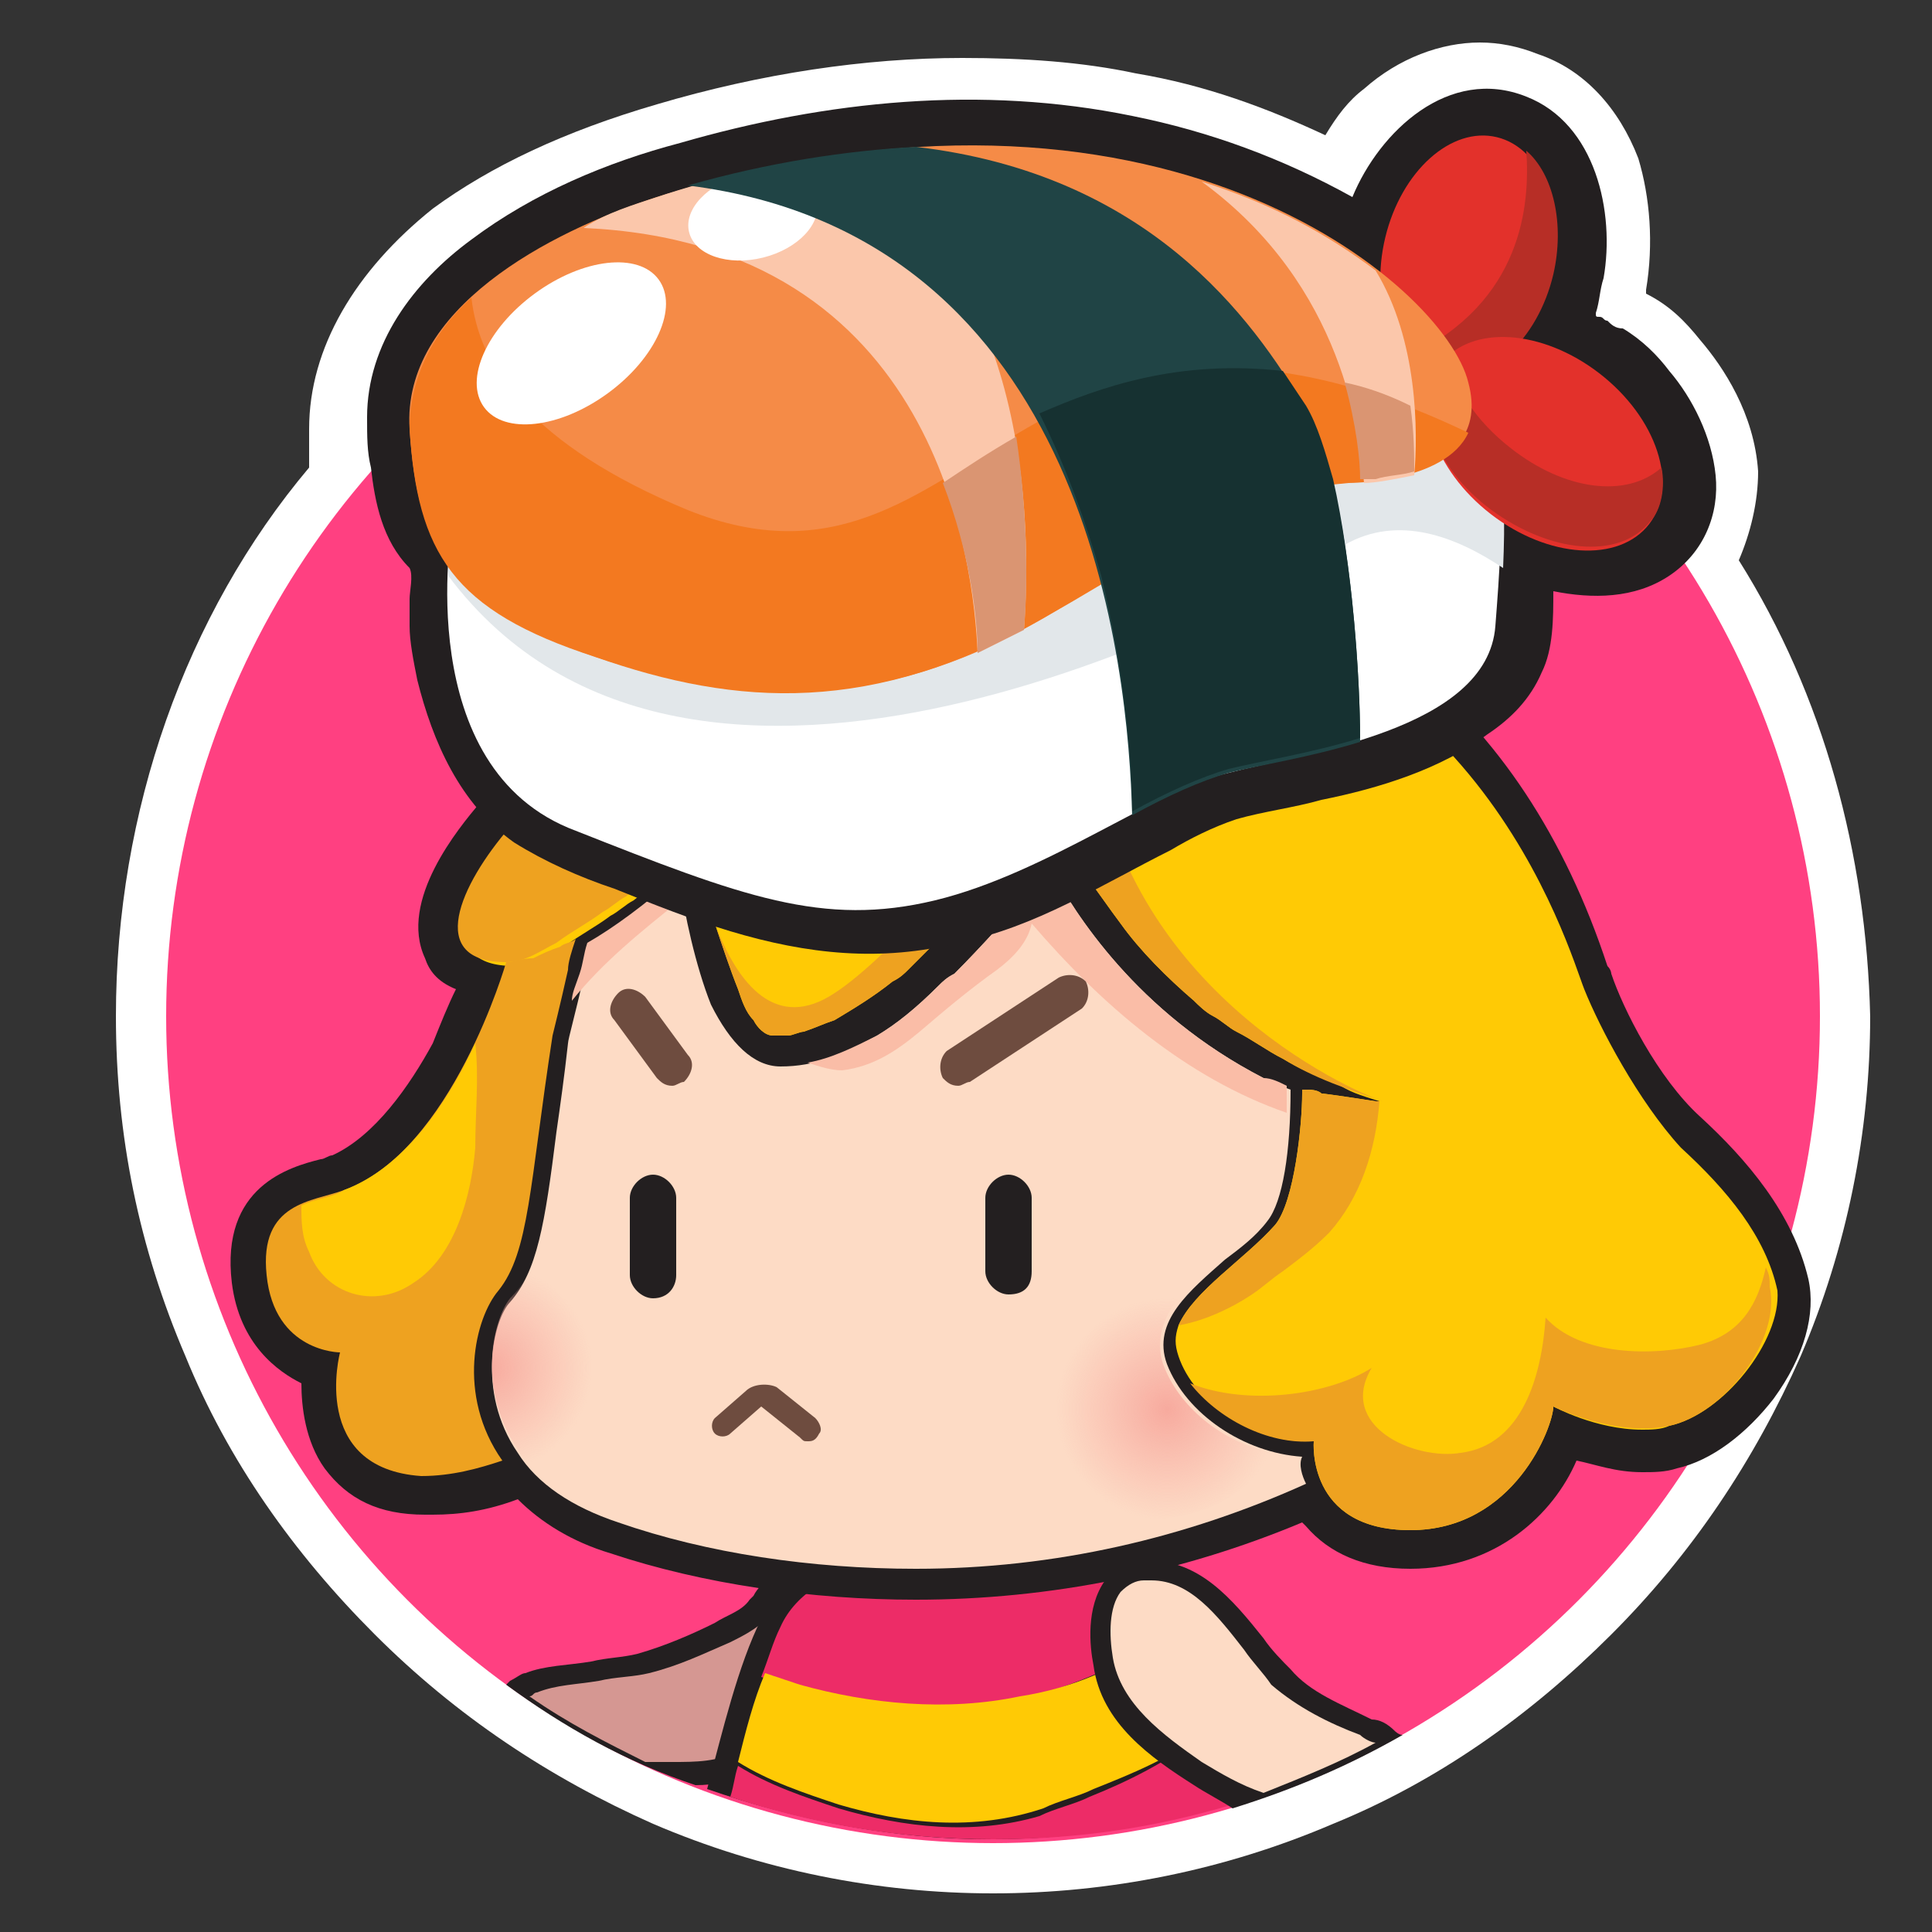
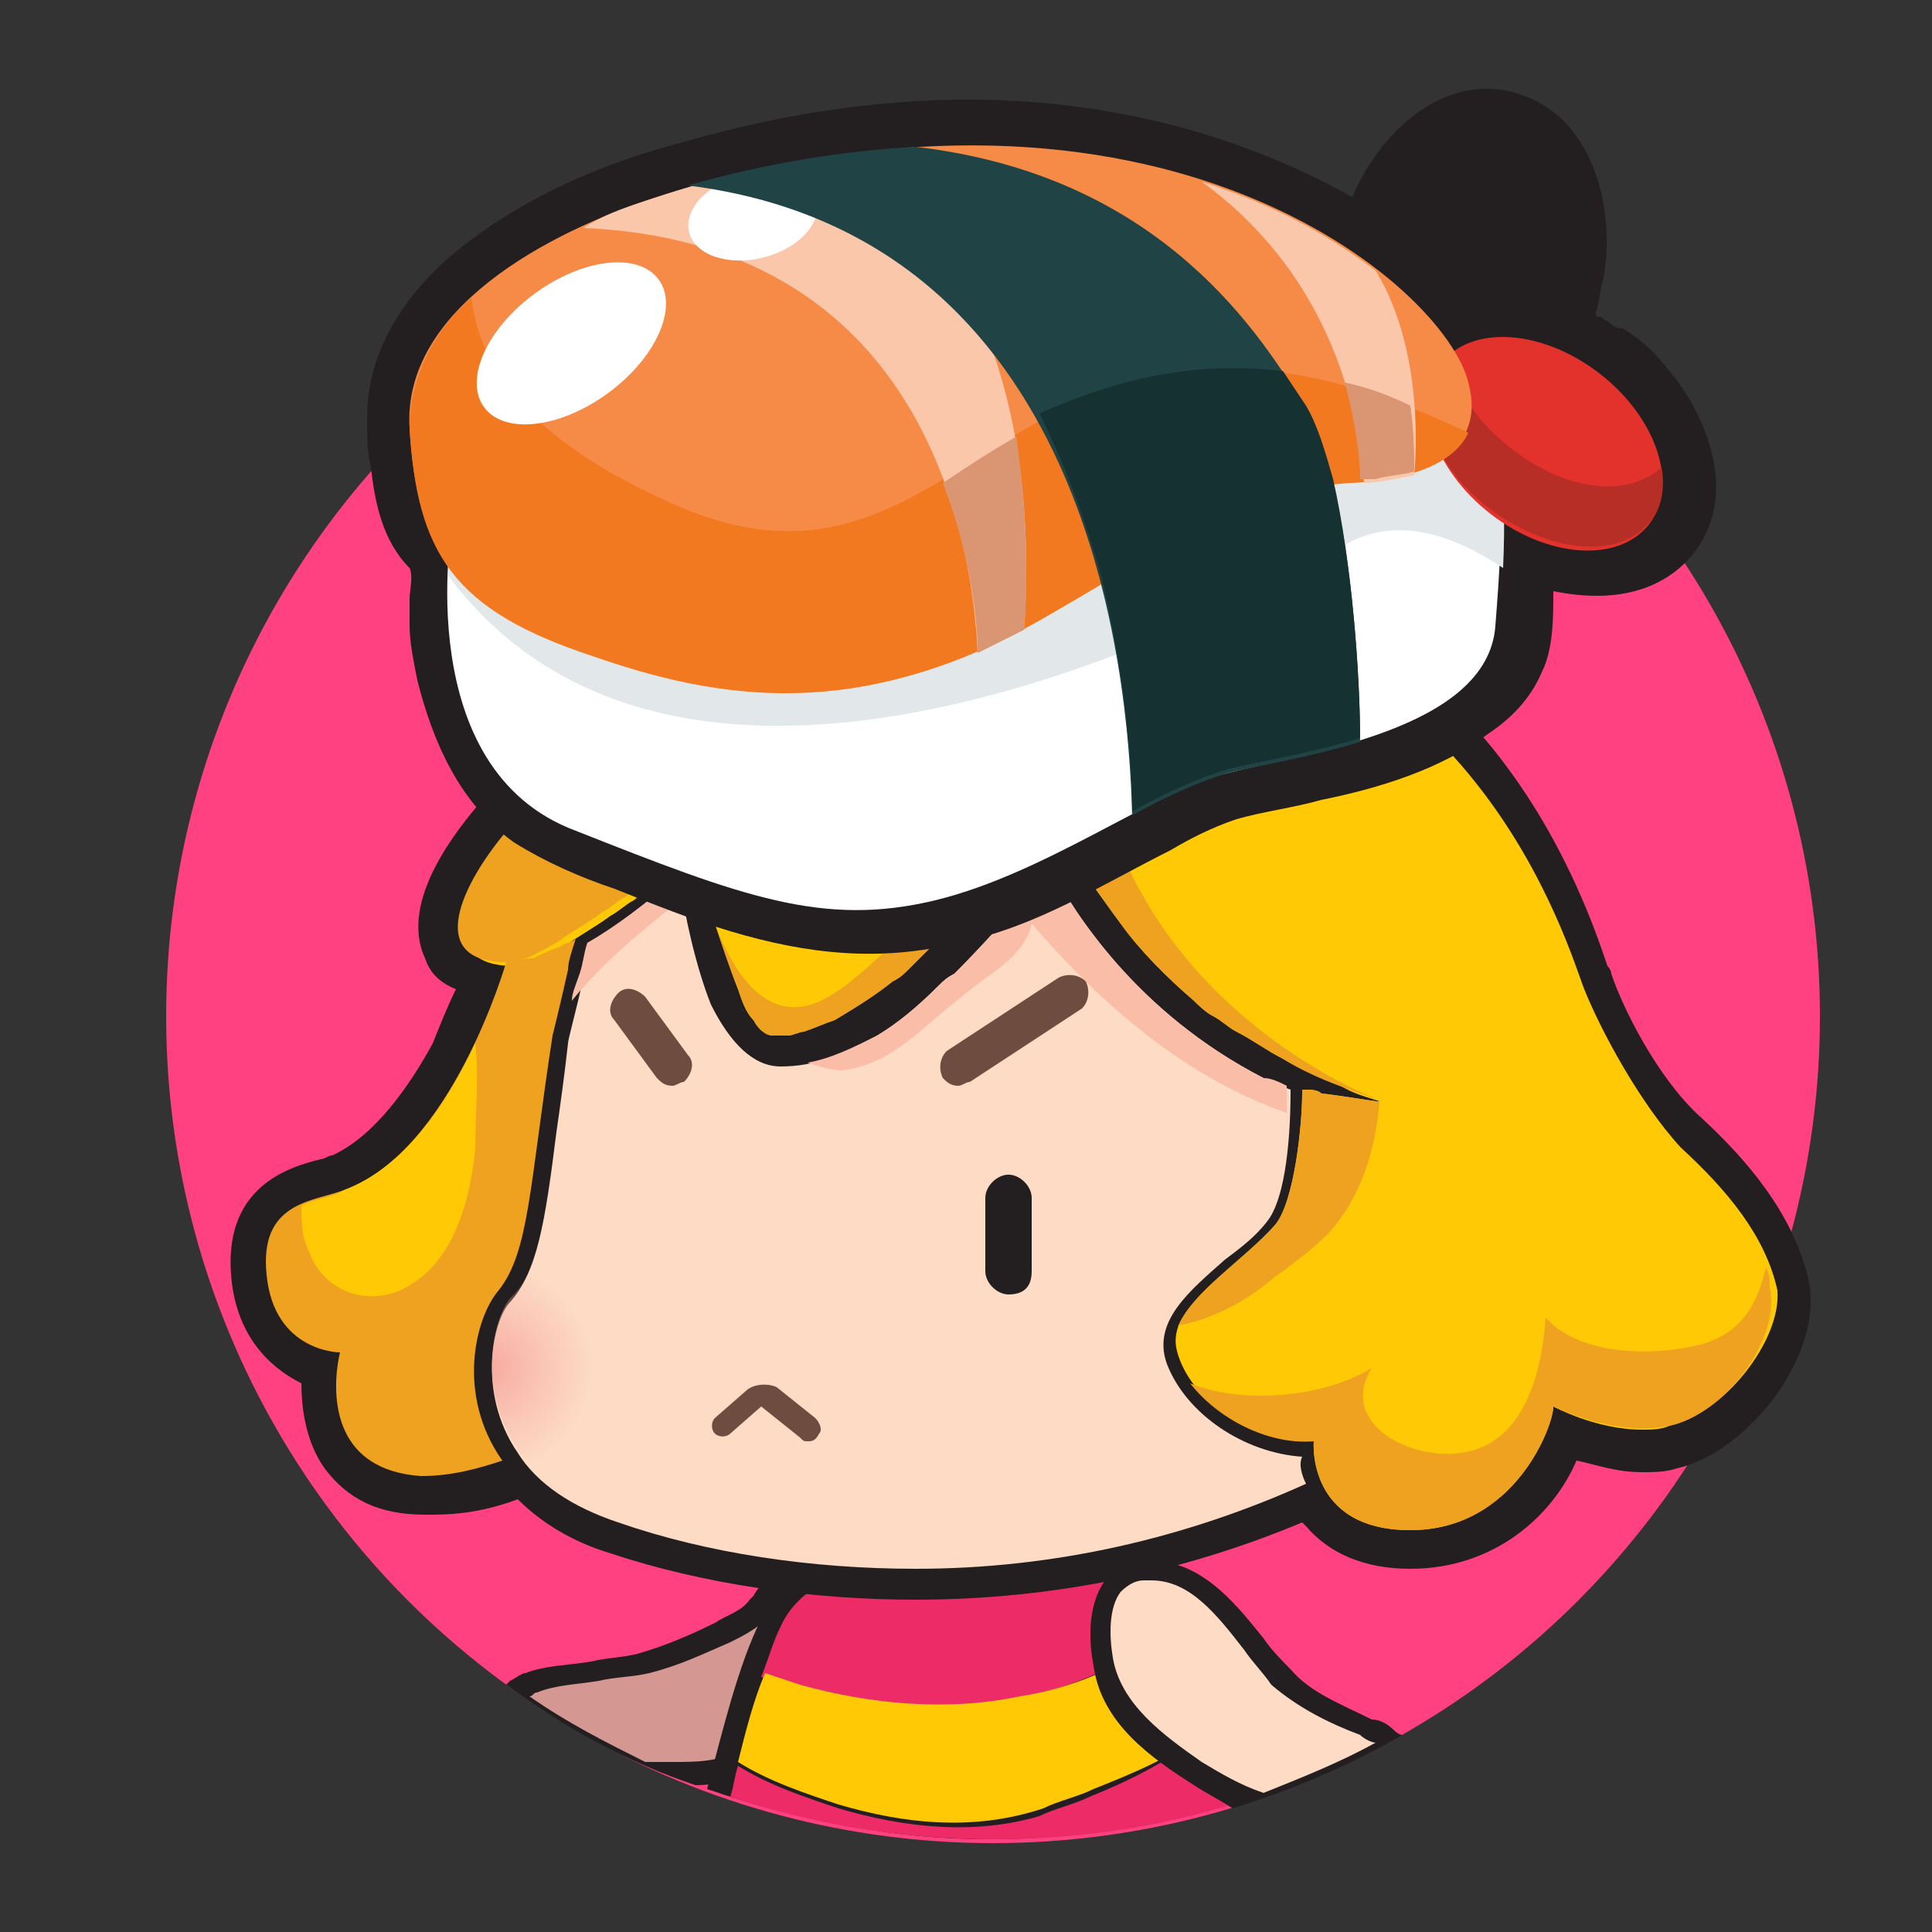
<svg xmlns="http://www.w3.org/2000/svg" version="1.1" id="Layer_1" x="0px" y="0px" viewBox="0 0 50 50" style="enable-background:new 0 0 50 50;" xml:space="preserve">
  <rect x="0" y="0" width="50" height="50" fill="#333333" stroke="none" />
  <style type="text/css">
	.st0{fill:#FFFFFF;}
	.st1{fill:#FF4081;}
	.st2{fill:#231F20;}
	.st3{fill:#D59792;}
	.st4{fill:#ED2C67;}
	.st5{fill:#FFCA05;}
	.st6{fill:#FDDBC5;}
	.st7{fill:url(#SVGID_1_);}
	.st8{fill:url(#SVGID_2_);}
	.st9{fill:#FABDA7;}
	.st10{fill:#6E4C3F;}
	.st11{fill:#EEA220;}
	.st12{fill:#C1966A;}
	.st13{fill:#E2E7EA;}
	.st14{fill:#E3312B;}
	.st15{fill:#B72E26;}
	.st16{fill:#F58B47;}
	.st17{fill:#F37920;}
	.st18{fill:#FBC7AB;}
	.st19{fill:#204445;}
	.st20{fill:#163131;}
	.st21{fill:#DA9572;}
</style>
-   <path class="st0" d="M45,14.5c0.3-0.7,0.5-1.5,0.5-2.3c-0.1-1.5-0.9-2.7-1.5-3.4c-0.4-0.5-0.8-0.9-1.4-1.2c0,0,0-0.1,0-0.1  c0.2-1.2,0.1-2.4-0.2-3.4c-0.5-1.3-1.4-2.3-2.6-2.7c-0.5-0.2-1-0.3-1.5-0.3c-1,0-2.1,0.4-3,1.2c-0.4,0.3-0.7,0.7-1,1.2  c-1.5-0.7-3.1-1.3-4.9-1.6c-1.4-0.3-2.9-0.4-4.5-0.4c-2.5,0-5.2,0.4-7.9,1.2c-2.4,0.7-4.3,1.6-5.8,2.7c-2,1.6-3.2,3.6-3.2,5.7  c0,0.3,0,0.7,0,1C4.8,15.9,3,21,3,26.3c0,3.1,0.6,6,1.8,8.8c1.1,2.7,2.8,5.1,4.9,7.2c2.1,2.1,4.5,3.7,7.2,4.9  c2.8,1.2,5.8,1.8,8.8,1.8s6-0.6,8.8-1.8c2.7-1.1,5.1-2.8,7.2-4.9c2.1-2.1,3.7-4.5,4.9-7.2c1.2-2.8,1.8-5.8,1.8-8.8  C48.3,22.1,47.2,18,45,14.5z" />
  <circle class="st1" cx="25.7" cy="26.3" r="21.4" />
  <path class="st2" d="M20.4,45.1c0.1-0.1,0.1-0.1,0.2-0.2c0,0,0.1-0.1,0.1-0.1c0.2-0.2,0.4-0.3,0.5-0.5h0c0.6-0.8,0.7-1.9,0.2-2.8  c-0.2-0.3-0.3-0.4-0.5-0.6c-0.3-0.2-0.6-0.2-0.9-0.1c-0.2,0.1-0.4,0.3-0.5,0.5c0,0-0.1,0.1-0.1,0.1c-0.2,0.3-0.6,0.4-0.9,0.6  c-0.6,0.3-1.3,0.6-2,0.8c-0.4,0.1-0.8,0.1-1.2,0.2c-0.6,0.1-1.2,0.1-1.7,0.3c-0.1,0-0.2,0.1-0.4,0.2c0,0-0.1,0.1-0.1,0.1  c1.5,1.1,3.1,2,4.9,2.6c0.5,0,0.9-0.1,1.4-0.3C19.8,45.7,20.1,45.4,20.4,45.1z" />
  <path class="st3" d="M19.1,45.3c0.3-0.2,0.6-0.4,0.9-0.7c0.1-0.1,0.2-0.1,0.2-0.2c0,0,0.1-0.1,0.1-0.1c0.2-0.2,0.3-0.3,0.5-0.5h0  c0.5-0.6,0.5-1.5,0.2-2.1c-0.1-0.2-0.2-0.3-0.3-0.4c-0.1,0-0.1-0.1-0.2-0.1c0,0-0.1,0-0.1,0c-0.1,0-0.2,0.2-0.3,0.3  c0,0.1-0.1,0.1-0.1,0.2c-0.3,0.4-0.7,0.6-1.1,0.8c-0.7,0.3-1.3,0.6-2.1,0.8c-0.4,0.1-0.9,0.1-1.3,0.2c-0.6,0.1-1.1,0.1-1.6,0.3  c-0.1,0-0.1,0.1-0.2,0.1c1,0.7,2,1.2,3,1.7c0.2,0,0.4,0,0.7,0C18,45.6,18.6,45.6,19.1,45.3z" />
  <path class="st2" d="M28.9,39.7l-0.1,0c0,0-1.2-0.2-2.7-0.2c-2.4,0-5.5,0.4-6.4,2.4c-0.6,1.2-1,2.9-1.4,4.4c2.3,0.8,4.8,1.3,7.3,1.3  c2.4,0,4.6-0.4,6.8-1.1c-0.8-2-2-4.5-3.4-6.8L28.9,39.7z" />
  <path class="st4" d="M28.2,46.5c-0.4,0.2-0.9,0.3-1.3,0.5c-1.7,0.5-3.5,0.3-5.2-0.2c-0.9-0.3-1.8-0.6-2.6-1.1  C19,46,19,46.2,18.9,46.5c2.1,0.7,4.4,1.1,6.8,1.1c2.2,0,4.2-0.3,6.2-0.9c-0.2-0.6-0.5-1.2-0.8-1.8C30.2,45.6,29.2,46.1,28.2,46.5z" />
  <path class="st4" d="M29.9,42.5c-1.1,0.7-2.3,1.2-3.6,1.5c-1.9,0.4-3.8,0.2-5.7-0.3c-0.3-0.1-0.6-0.2-0.9-0.3  c0.2-0.5,0.3-0.9,0.5-1.3c0.8-1.8,4-2.1,5.9-2.1c1.1,0,2.1,0.1,2.4,0.1C29,41,29.5,41.7,29.9,42.5z" />
  <path class="st5" d="M21.7,46.7c-0.9-0.3-1.8-0.6-2.6-1.1c0.2-0.8,0.4-1.6,0.7-2.3c0.3,0.1,0.6,0.2,0.9,0.3c1.8,0.5,3.8,0.7,5.7,0.3  c1.3-0.2,2.5-0.7,3.6-1.5c0.4,0.8,0.8,1.6,1.2,2.4c-0.9,0.7-1.9,1.1-2.9,1.5c-0.4,0.2-0.9,0.3-1.3,0.5  C25.2,47.4,23.4,47.2,21.7,46.7z" />
  <g>
    <path class="st2" d="M46.8,33.1c-0.4-1.7-1.6-3.1-2.8-4.2c-1.1-1-2-2.8-2.3-3.7c0,0,0-0.1-0.1-0.2l0,0c-2.2-6.7-7-10.5-13.4-10.6   c-0.2,0-0.4,0-0.6,0c-4,0-7.5,0.8-10.4,2.5c-2.4,1.4-3.8,2.9-4.6,3.7l-0.2,0.2c-0.5,0.6-2.1,2.5-1.4,4c0.1,0.3,0.3,0.6,0.8,0.8   c-0.2,0.4-0.4,0.9-0.6,1.4c-0.6,1.1-1.5,2.4-2.6,2.9c-0.1,0-0.2,0.1-0.3,0.1c-0.8,0.2-2.6,0.7-2.3,3.2c0.2,1.6,1.2,2.3,1.8,2.6   c0,0.6,0.1,1.5,0.6,2.2c0.6,0.8,1.4,1.2,2.6,1.2c0.1,0,0.2,0,0.2,0c0.7,0,1.4-0.1,2.2-0.4c0.6,0.6,1.4,1.1,2.4,1.4   c2.4,0.8,5.2,1.2,7.9,1.2c3.5,0,6.9-0.7,10-2c0,0,0.1,0.1,0.1,0.1c0.6,0.7,1.5,1.1,2.7,1.1c2.2,0,3.7-1.4,4.3-2.8   c0.5,0.1,1,0.3,1.7,0.3c0.3,0,0.6,0,0.9-0.1c0.9-0.2,1.8-0.9,2.5-1.8C46.7,35.1,47,34,46.8,33.1z" />
    <path class="st6" d="M33.8,38.4c-3.1,1.4-6.5,2.2-10.1,2.2c-2.7,0-5.4-0.4-7.7-1.2c-1.2-0.4-2.1-1-2.6-1.8   c-1.1-1.6-0.6-3.5-0.2-3.9c0.7-0.8,0.9-2,1.2-4.4c0.1-0.7,0.2-1.4,0.3-2.3c0-0.1,0.2-0.8,0.4-1.7c0.1-0.3,0.1-0.5,0.2-0.8   c0.7-0.4,1.5-1,2.3-1.7c0.1,0.8,0.4,2.2,0.8,3.2c0.5,1,1.1,1.6,1.8,1.6l0,0c0.9,0,1.6-0.3,2.5-0.8c0.5-0.3,1-0.7,1.6-1.3   c0.1-0.1,0.2-0.2,0.4-0.3c0.7-0.7,1.5-1.6,2.5-2.7c0.6,1.1,2.2,3.7,5.5,5.4c0.2,0.1,0.4,0.2,0.7,0.3c0,1.6-0.2,2.9-0.6,3.4   c-0.3,0.4-0.7,0.7-1.1,1c-0.9,0.8-1.9,1.6-1.5,2.7c0.5,1.3,2,2.3,3.5,2.4C33.6,37.9,33.7,38.2,33.8,38.4z" />
    <radialGradient id="SVGID_1_" cx="30.206" cy="36.471" r="2.872" gradientUnits="userSpaceOnUse">
      <stop offset="0" style="stop-color:#F7AA9E" />
      <stop offset="1" style="stop-color:#F8B0A6;stop-opacity:0" />
    </radialGradient>
-     <path class="st7" d="M26.4,36.4c0,1.6,1.5,2.9,3.4,2.9c1.4,0,2.6-0.7,3.1-1.7c-1.3-0.3-2.4-1.2-2.8-2.3c-0.2-0.6,0-1.2,0.4-1.7   c-0.2,0-0.5-0.1-0.7-0.1C27.9,33.6,26.4,34.8,26.4,36.4z" />
    <radialGradient id="SVGID_2_" cx="12.63" cy="35.403" r="2.696" gradientUnits="userSpaceOnUse">
      <stop offset="0" style="stop-color:#F7AA9E" />
      <stop offset="1" style="stop-color:#F8B0A6;stop-opacity:0" />
    </radialGradient>
    <path class="st8" d="M15.6,35.3c0-1.2-0.7-2.2-1.8-2.8c-0.1,0.5-0.3,0.8-0.6,1.1c-0.4,0.5-0.9,2.3,0.2,3.9c0.1,0.2,0.2,0.3,0.4,0.5   C14.9,37.5,15.6,36.5,15.6,35.3z" />
    <g>
      <path class="st9" d="M17.6,23.3c-1,0.8-2,1.6-2.8,2.6c0-0.2,0.1-0.4,0.2-0.7c0.1-0.3,0.1-0.5,0.2-0.8c0.7-0.4,1.5-1,2.3-1.7    C17.6,22.9,17.6,23.1,17.6,23.3z" />
      <path class="st9" d="M33.3,28.1c0,0.3,0,0.5,0,0.7c-2.6-0.9-4.8-2.8-6.6-4.9c-0.1,0.5-0.5,0.9-0.9,1.2c-0.7,0.5-1.3,1-2,1.6    c-0.6,0.5-1.2,0.9-2,1c-0.3,0-0.6-0.1-0.9-0.2c0.6-0.1,1.2-0.4,1.8-0.7c0.5-0.3,1-0.7,1.6-1.3c0.1-0.1,0.2-0.2,0.4-0.3    c0.7-0.7,1.5-1.6,2.5-2.7c0.6,1.1,2.2,3.7,5.5,5.4C32.9,27.9,33.1,28,33.3,28.1z" />
    </g>
    <path class="st10" d="M24.8,28.1c-0.2,0-0.3-0.1-0.4-0.2c-0.1-0.2-0.1-0.5,0.1-0.7l2.9-1.9c0.2-0.1,0.5-0.1,0.7,0.1   c0.1,0.2,0.1,0.5-0.1,0.7L25.1,28C25,28,24.9,28.1,24.8,28.1z" />
    <path class="st10" d="M17.4,28.1c-0.2,0-0.3-0.1-0.4-0.2l-1.1-1.5c-0.2-0.2-0.1-0.5,0.1-0.7c0.2-0.2,0.5-0.1,0.7,0.1l1.1,1.5   c0.2,0.2,0.1,0.5-0.1,0.7C17.6,28,17.5,28.1,17.4,28.1z" />
    <g>
      <path class="st2" d="M26.1,33.5c-0.3,0-0.6-0.3-0.6-0.6V31c0-0.3,0.3-0.6,0.6-0.6s0.6,0.3,0.6,0.6v1.9    C26.7,33.3,26.5,33.5,26.1,33.5z" />
    </g>
    <g>
-       <path class="st2" d="M16.9,33.6c-0.3,0-0.6-0.3-0.6-0.6V31c0-0.3,0.3-0.6,0.6-0.6s0.6,0.3,0.6,0.6V33    C17.5,33.3,17.3,33.6,16.9,33.6z" />
-     </g>
+       </g>
    <path class="st10" d="M20.9,37.3c-0.1,0-0.1,0-0.2-0.1l-1-0.8c0,0,0,0,0,0l-0.8,0.7c-0.1,0.1-0.3,0.1-0.4,0c-0.1-0.1-0.1-0.3,0-0.4   l0.8-0.7c0.2-0.2,0.6-0.2,0.8-0.1l1,0.8c0.1,0.1,0.2,0.3,0.1,0.4C21.1,37.3,21,37.3,20.9,37.3z" />
-     <path class="st5" d="M43.2,36.9C43,37,42.7,37,42.5,37c-1.2,0-2.3-0.6-2.3-0.6c0,0.5-1,3.2-3.7,3.2c-2.7,0-2.5-2.3-2.5-2.3   c-0.1,0-0.1,0-0.2,0c-1.4,0-2.9-1-3.3-2.2c-0.1-0.3-0.1-0.5,0-0.8c0,0,0,0,0,0c0.4-0.9,1.7-1.7,2.5-2.6c0.5-0.6,0.7-2.6,0.7-3.4   c0,0,0,0,0,0c0,0,0-0.1,0-0.1c0,0,0,0,0.1,0c0.1,0,0.3,0,0.4,0.1c0.1,0,1.4,0.2,1.4,0.2c0,0,0,0,0,0c0,0,0.1,0,0.1,0c0,0,0,0,0,0   c0,0,0,0,0,0c-0.3-0.1-0.7-0.2-1-0.4c-0.5-0.2-1-0.4-1.5-0.7c-0.4-0.2-0.8-0.5-1.2-0.7c-0.2-0.1-0.4-0.3-0.6-0.4   c-0.2-0.1-0.4-0.3-0.5-0.4c-0.7-0.6-1.4-1.3-1.9-2c-0.3-0.4-0.5-0.7-0.8-1.1c-0.1-0.2-0.2-0.4-0.3-0.6c-0.1-0.1-0.1-0.2-0.2-0.3   c0-0.1-0.1-0.2-0.1-0.3L27.4,21L27,21.5c-0.8,0.9-1.7,1.9-2.6,2.7l-0.3,0.3l-0.3,0.3c-0.1,0.1-0.2,0.2-0.3,0.3   c-0.1,0.1-0.2,0.2-0.4,0.3c-0.5,0.4-1,0.7-1.5,1c-0.3,0.1-0.5,0.2-0.8,0.3c-0.1,0-0.3,0.1-0.4,0.1l-0.1,0l-0.1,0l0,0c0,0,0,0-0.1,0   c0,0,0,0-0.1,0c-0.2,0-0.4-0.2-0.5-0.4c-0.2-0.2-0.3-0.5-0.4-0.8c-0.2-0.5-0.4-1.1-0.6-1.7c-0.1-0.6-0.2-1.2-0.3-1.8l0-0.2l0-0.3   l-0.3,0.3l-0.5,0.5c-0.2,0.2-0.4,0.3-0.5,0.5l-0.5,0.4c-0.2,0.1-0.4,0.3-0.6,0.4c-0.4,0.3-0.8,0.5-1.2,0.8   c-0.4,0.2-0.8,0.5-1.3,0.5c-2.1,0-1.2-2,0.1-3.5c1.3-1.4,5.1-6,14.4-6c0.2,0,0.4,0,0.6,0c9.7,0.2,12.2,9.1,12.6,10.1   c0.4,1,1.4,2.9,2.5,4.1c1.2,1.1,2.2,2.3,2.5,3.7C46.1,34.7,44.6,36.6,43.2,36.9z" />
+     <path class="st5" d="M43.2,36.9C43,37,42.7,37,42.5,37c-1.2,0-2.3-0.6-2.3-0.6c0,0.5-1,3.2-3.7,3.2c-2.7,0-2.5-2.3-2.5-2.3   c-0.1,0-0.1,0-0.2,0c-1.4,0-2.9-1-3.3-2.2c-0.1-0.3-0.1-0.5,0-0.8c0,0,0,0,0,0c0.4-0.9,1.7-1.7,2.5-2.6c0.5-0.6,0.7-2.6,0.7-3.4   c0,0,0,0,0,0c0,0,0-0.1,0-0.1c0,0,0,0,0.1,0c0.1,0,0.3,0,0.4,0.1c0.1,0,1.4,0.2,1.4,0.2c0,0,0,0,0,0c0,0,0.1,0,0.1,0c0,0,0,0,0,0c-0.3-0.1-0.7-0.2-1-0.4c-0.5-0.2-1-0.4-1.5-0.7c-0.4-0.2-0.8-0.5-1.2-0.7c-0.2-0.1-0.4-0.3-0.6-0.4   c-0.2-0.1-0.4-0.3-0.5-0.4c-0.7-0.6-1.4-1.3-1.9-2c-0.3-0.4-0.5-0.7-0.8-1.1c-0.1-0.2-0.2-0.4-0.3-0.6c-0.1-0.1-0.1-0.2-0.2-0.3   c0-0.1-0.1-0.2-0.1-0.3L27.4,21L27,21.5c-0.8,0.9-1.7,1.9-2.6,2.7l-0.3,0.3l-0.3,0.3c-0.1,0.1-0.2,0.2-0.3,0.3   c-0.1,0.1-0.2,0.2-0.4,0.3c-0.5,0.4-1,0.7-1.5,1c-0.3,0.1-0.5,0.2-0.8,0.3c-0.1,0-0.3,0.1-0.4,0.1l-0.1,0l-0.1,0l0,0c0,0,0,0-0.1,0   c0,0,0,0-0.1,0c-0.2,0-0.4-0.2-0.5-0.4c-0.2-0.2-0.3-0.5-0.4-0.8c-0.2-0.5-0.4-1.1-0.6-1.7c-0.1-0.6-0.2-1.2-0.3-1.8l0-0.2l0-0.3   l-0.3,0.3l-0.5,0.5c-0.2,0.2-0.4,0.3-0.5,0.5l-0.5,0.4c-0.2,0.1-0.4,0.3-0.6,0.4c-0.4,0.3-0.8,0.5-1.2,0.8   c-0.4,0.2-0.8,0.5-1.3,0.5c-2.1,0-1.2-2,0.1-3.5c1.3-1.4,5.1-6,14.4-6c0.2,0,0.4,0,0.6,0c9.7,0.2,12.2,9.1,12.6,10.1   c0.4,1,1.4,2.9,2.5,4.1c1.2,1.1,2.2,2.3,2.5,3.7C46.1,34.7,44.6,36.6,43.2,36.9z" />
    <path class="st11" d="M13,37.8C13,37.8,13,37.8,13,37.8c-0.6,0.2-1.3,0.4-2.1,0.4C8,38,8.8,35,8.8,35s-1.7,0-1.9-2   c-0.2-1.9,1.2-1.9,2-2.2c2.8-1,4.2-5.9,4.2-5.9c0,0,0,0,0,0c0.2,0,0.4-0.1,0.7-0.1c0.2-0.1,0.4-0.2,0.7-0.3   c0.1-0.1,0.3-0.1,0.4-0.2c-0.1,0.3-0.2,0.6-0.2,0.8c-0.2,0.9-0.4,1.7-0.4,1.7c-0.6,3.9-0.6,5.6-1.4,6.6   C12.3,34.1,11.8,36.1,13,37.8z" />
    <path class="st5" d="M12.3,29.7c-0.1,1.2-0.5,2.8-1.6,3.5c-1,0.7-2.3,0.3-2.7-0.8c-0.2-0.4-0.2-0.8-0.2-1.2   c0.4-0.2,0.8-0.2,1.1-0.4c1.6-0.6,2.7-2.3,3.4-3.8C12.4,27.9,12.3,28.8,12.3,29.7z" />
    <path class="st11" d="M35.5,35.4c-0.9,1.5,1.1,2.4,2.3,2.2c1.6-0.2,2.1-2,2.2-3.5c0.9,1,2.8,1,4,0.7c1.1-0.3,1.5-1.1,1.7-2   c0.1,0.2,0.1,0.3,0.1,0.5c0.3,1.4-1.2,3.3-2.6,3.6c-1.4,0.3-3-0.5-3-0.5c0,0.5-1,3.2-3.7,3.2c-2.7,0-2.5-2.3-2.5-2.3   c-1.2,0.1-2.5-0.6-3.2-1.5C32.3,36.4,34.4,36.1,35.5,35.4z" />
    <path class="st11" d="M35.7,28.5c-0.1,1.3-0.5,2.5-1.3,3.4c-0.4,0.4-0.8,0.7-1.2,1c-0.3,0.2-0.5,0.4-0.8,0.6   c-0.6,0.4-1.3,0.7-1.9,0.8c0,0,0,0,0,0c0.4-0.9,1.7-1.7,2.5-2.6c0.5-0.6,0.7-2.6,0.7-3.4c0,0,0,0,0,0c0,0,0-0.1,0-0.1   c0,0,0,0,0.1,0c0.1,0,0.3,0,0.4,0.1c0.1,0,1.4,0.2,1.4,0.2c0,0,0,0,0,0C35.7,28.5,35.7,28.5,35.7,28.5z" />
    <path class="st11" d="M35.8,28.5c-0.9-0.3-1.8-0.6-2.6-1.1c-0.4-0.2-0.8-0.5-1.2-0.7c-0.2-0.1-0.4-0.3-0.6-0.4   c-0.2-0.1-0.4-0.3-0.5-0.4c-0.7-0.6-1.4-1.3-1.9-2c-0.3-0.4-0.5-0.7-0.8-1.1c-0.1-0.2-0.2-0.4-0.3-0.6c-0.1-0.1-0.1-0.2-0.2-0.3   c0-0.1-0.1-0.2-0.1-0.3L27.4,21L27,21.5c-0.8,0.9-1.7,1.9-2.6,2.7l-0.3,0.3l-0.3,0.3c-0.1,0.1-0.2,0.2-0.3,0.3   c-0.1,0.1-0.2,0.2-0.4,0.3c-0.5,0.4-1,0.7-1.5,1c-0.3,0.1-0.5,0.2-0.8,0.3c-0.1,0-0.3,0.1-0.4,0.1l-0.1,0l-0.1,0l0,0c0,0,0,0-0.1,0   c0,0,0,0-0.1,0c-0.2,0-0.4-0.2-0.5-0.4c-0.2-0.2-0.3-0.5-0.4-0.8c-0.2-0.5-0.4-1.1-0.6-1.7c0.6,1.6,1.6,2.8,3.1,1.8   c1.4-0.9,4.5-4.3,5.1-6.3l0.4,0l1.2,0C29.2,25.9,35.4,28.4,35.8,28.5z" />
    <path class="st11" d="M25.7,15.5c-0.1,2.9-4.7,4.4-7.7,6.3l0-0.3l-0.3,0.3l-0.5,0.5c-0.2,0.2-0.4,0.3-0.5,0.5l-0.5,0.4   c-0.2,0.1-0.4,0.3-0.6,0.4c-0.4,0.3-0.8,0.5-1.2,0.8c-0.4,0.2-0.8,0.5-1.3,0.5c-2.1,0-1.2-2,0.1-3.5C14.4,20.2,17.8,16,25.7,15.5z" />
  </g>
  <g>
    <polygon class="st12" points="26.5,16.3 26.5,16.3 26.5,16.3  " />
    <path class="st2" d="M9.5,10.8c0-1.9,1.2-3.5,2.7-4.6c1.6-1.2,3.5-2,5.4-2.5c3.8-1.1,7.8-1.5,11.7-0.7c2,0.4,3.9,1.1,5.7,2.1   c0.7-1.7,2.5-3.4,4.5-2.6c1.8,0.7,2.3,3,2,4.7c-0.1,0.3-0.1,0.6-0.2,0.9c0,0.1,0,0.1,0.1,0.1c0.1,0,0.1,0.1,0.2,0.1   c0.1,0.1,0.2,0.2,0.4,0.2c0.5,0.3,0.9,0.7,1.2,1.1c0.6,0.7,1.1,1.7,1.2,2.7c0.1,1-0.3,2-1.2,2.6c-0.9,0.6-2,0.6-3,0.4   c0,0.7,0,1.5-0.3,2.1c-0.3,0.7-0.8,1.2-1.4,1.6c-1.2,0.9-2.8,1.4-4.3,1.7c-0.7,0.2-1.5,0.3-2.2,0.5c-0.6,0.2-1.2,0.5-1.7,0.8   c-1.8,0.9-3.5,2-5.5,2.4c-2,0.5-3.9,0.3-5.9-0.3c-1-0.3-2-0.7-3-1.1c-0.9-0.3-1.8-0.7-2.6-1.2c-1.4-1-2.1-2.6-2.5-4.2   c-0.1-0.5-0.2-1-0.2-1.4c0-0.2,0-0.5,0-0.7c0-0.2,0.1-0.6,0-0.8C9.9,14,9.7,13,9.6,12.1C9.5,11.7,9.5,11.3,9.5,10.8   C9.5,10.8,9.5,10.9,9.5,10.8z" />
    <path class="st0" d="M11.7,13.6c0,0-1.1,6.3,3.2,7.9c4.3,1.7,6.4,2.5,9.3,1.8c2.9-0.7,5.8-2.9,7.6-3.3c1.9-0.5,6.7-1.1,6.9-3.8   c0.2-2.6,0.5-6.2-1.6-6.6C35,9.3,19.2,7.4,11.7,13.6z" />
    <path class="st13" d="M34.8,14.1c-2.6,1.6-16.9,9.2-23.2,0.8c0-0.8,0.1-1.3,0.1-1.3C19.2,7.4,35,9.3,37.2,9.7   c1.7,0.3,1.8,2.7,1.7,5C37.7,13.9,36.2,13.3,34.8,14.1z" />
-     <ellipse transform="matrix(0.234 -0.972 0.972 0.234 22.682 42.052)" class="st14" cx="38" cy="6.6" rx="3.2" ry="2.2" />
-     <path class="st15" d="M39.5,3.9c0.7,0.6,1,1.9,0.7,3.2c-0.4,1.7-1.7,2.9-2.9,2.6c-0.3-0.1-0.6-0.3-0.8-0.5   C39.4,7.8,39.6,5.3,39.5,3.9z" />
    <ellipse transform="matrix(0.612 -0.791 0.791 0.612 6.412 36.087)" class="st14" cx="40" cy="11.5" rx="2.3" ry="3.4" />
    <path class="st15" d="M37.3,9.4c0.1-0.1,0.1-0.1,0.2-0.2c0.1,0.8,0.7,1.7,1.6,2.4c1.4,1.1,3,1.3,3.9,0.5c0.1,0.5,0,1.1-0.3,1.4   c-0.8,1-2.6,0.8-4.1-0.3C37.1,12.1,36.5,10.4,37.3,9.4z" />
    <path class="st16" d="M34.9,12.4c0,0,3.8,0.1,3.1-2.5C37.4,7.4,30,1,17,5.1c-2.8,0.9-6.6,2.9-6.4,6c0.2,3.1,1.1,4.6,4.8,5.9   c3.7,1.2,7.3,1.5,11.6-1S31.7,12.8,34.9,12.4z" />
    <path class="st17" d="M12.2,7.7c0.2,1.8,1.5,3.8,5.6,5.5c7.5,3,8.5-7.6,20.2-2c-0.6,1.3-3.1,1.3-3.1,1.3c-3.3,0.3-3.5,1-7.9,3.5   s-7.9,2.3-11.6,1c-3.7-1.2-4.6-2.7-4.8-5.9C10.6,9.8,11.2,8.6,12.2,7.7z" />
    <path class="st12" d="M35.4,12.4C35.4,12.4,35.4,12.4,35.4,12.4C35.4,12.4,35.4,12.4,35.4,12.4z" />
    <path class="st12" d="M35.8,12.4L35.8,12.4L35.8,12.4z" />
    <path class="st12" d="M36.2,12.3C36.2,12.3,36.2,12.3,36.2,12.3C36.2,12.3,36.2,12.3,36.2,12.3z" />
    <path class="st12" d="M35.7,12.4C35.7,12.4,35.7,12.4,35.7,12.4C35.7,12.4,35.7,12.4,35.7,12.4z" />
    <polygon class="st12" points="36.6,12.2 36.6,12.2 36.6,12.2  " />
    <polygon class="st12" points="35.3,12.4 35.3,12.4 35.3,12.4  " />
    <path class="st12" d="M35.3,12.4c0,0,0.1,0,0.1,0C35.3,12.4,35.3,12.4,35.3,12.4z" />
    <path class="st12" d="M35.7,12.4c0,0,0.1,0,0.2,0C35.8,12.4,35.7,12.4,35.7,12.4z" />
    <path class="st12" d="M35.4,12.4c0.1,0,0.2,0,0.3,0C35.6,12.4,35.5,12.4,35.4,12.4z" />
    <path class="st12" d="M35.8,12.4c0.1,0,0.2,0,0.3-0.1C36.1,12.4,36,12.4,35.8,12.4z" />
    <path class="st12" d="M36.2,12.3c0.1,0,0.2-0.1,0.4-0.1C36.4,12.3,36.3,12.3,36.2,12.3z" />
    <path class="st18" d="M31.1,4.7c1.9,0.6,3.3,1.4,4.5,2.3c1.1,1.8,1.1,4.2,1,5.3c-0.5,0.1-1,0.2-1.3,0.2   C35.2,11.3,34.8,7.4,31.1,4.7z" />
    <path class="st18" d="M17,5.1c1.5-0.5,2.9-0.8,4.3-1c5.4,2.3,5.4,9.6,5.2,12.2c-0.4,0.2-0.8,0.4-1.2,0.6c-0.1-2.3-1-10.6-10.2-11   C15.7,5.5,16.4,5.3,17,5.1z" />
    <ellipse transform="matrix(0.807 -0.59 0.59 0.807 -2.408 10.436)" class="st0" cx="14.8" cy="8.9" rx="2.8" ry="1.6" />
    <ellipse transform="matrix(0.97 -0.242 0.242 0.97 -0.787 4.886)" class="st0" cx="19.5" cy="5.6" rx="1.7" ry="1.1" />
    <path class="st19" d="M23.7,3.8c6,0.7,8.7,4.4,10.1,6.8c1.1,1.9,1.4,6.6,1.4,8.6c-1.3,0.4-2.6,0.6-3.4,0.8   c-0.7,0.2-1.6,0.6-2.5,1.1c-0.1-3.8-1.1-15-11.5-16.3C19.9,4.2,21.9,3.9,23.7,3.8z" />
    <path class="st20" d="M33.2,9.6c0.2,0.3,0.4,0.6,0.6,0.9c0.3,0.5,0.5,1.2,0.7,1.9c0.5,2.2,0.7,5.2,0.7,6.7   c-1.3,0.4-2.6,0.6-3.4,0.8c-0.7,0.2-1.6,0.6-2.5,1.1c0-1.3-0.2-3.6-0.8-6.1c-0.4-1.4-0.9-2.8-1.6-4.2C28.5,10,30.5,9.3,33.2,9.6z" />
    <path class="st21" d="M36.6,12.2c-0.3,0.1-0.7,0.1-1,0.2c-0.1,0-0.2,0-0.3,0c0,0,0,0,0,0c0,0,0,0-0.1,0v0c0-0.5-0.1-1.4-0.4-2.5   c0.5,0.1,1.1,0.3,1.7,0.6C36.6,11.2,36.6,11.8,36.6,12.2z" />
    <path class="st21" d="M26.5,16.3c-0.2,0.1-0.4,0.2-0.6,0.3c0,0,0,0,0,0c-0.2,0.1-0.4,0.2-0.6,0.3c0-0.9-0.2-2.6-0.9-4.4   c0.6-0.4,1.2-0.8,1.9-1.2C26.6,13.3,26.6,15.2,26.5,16.3z" />
  </g>
  <path class="st2" d="M35.5,44.5c-0.8-0.4-1.6-0.7-2.1-1.3c-0.2-0.2-0.5-0.5-0.7-0.8c-0.8-1-1.7-2.1-3.1-2c-0.4,0-0.8,0.2-1,0.5  c-0.5,0.7-0.4,1.7-0.3,2.2c0.2,1.5,1.5,2.4,2.6,3.1c0.3,0.2,0.7,0.4,1,0.6c1.6-0.5,3-1.1,4.4-1.9c-0.1,0-0.2-0.1-0.2-0.1  C35.9,44.6,35.7,44.5,35.5,44.5z" />
  <path class="st6" d="M32.9,43.6c-0.2-0.3-0.5-0.6-0.7-0.9c-0.7-0.9-1.4-1.8-2.4-1.8c-0.1,0-0.1,0-0.2,0c-0.2,0-0.4,0.1-0.6,0.3  c-0.3,0.4-0.3,1.1-0.2,1.7c0.2,1.2,1.3,2,2.3,2.7c0.5,0.3,1,0.6,1.6,0.8c1-0.4,2-0.8,2.9-1.3c-0.1,0-0.3-0.1-0.4-0.2  C34.4,44.6,33.6,44.2,32.9,43.6z" />
</svg>